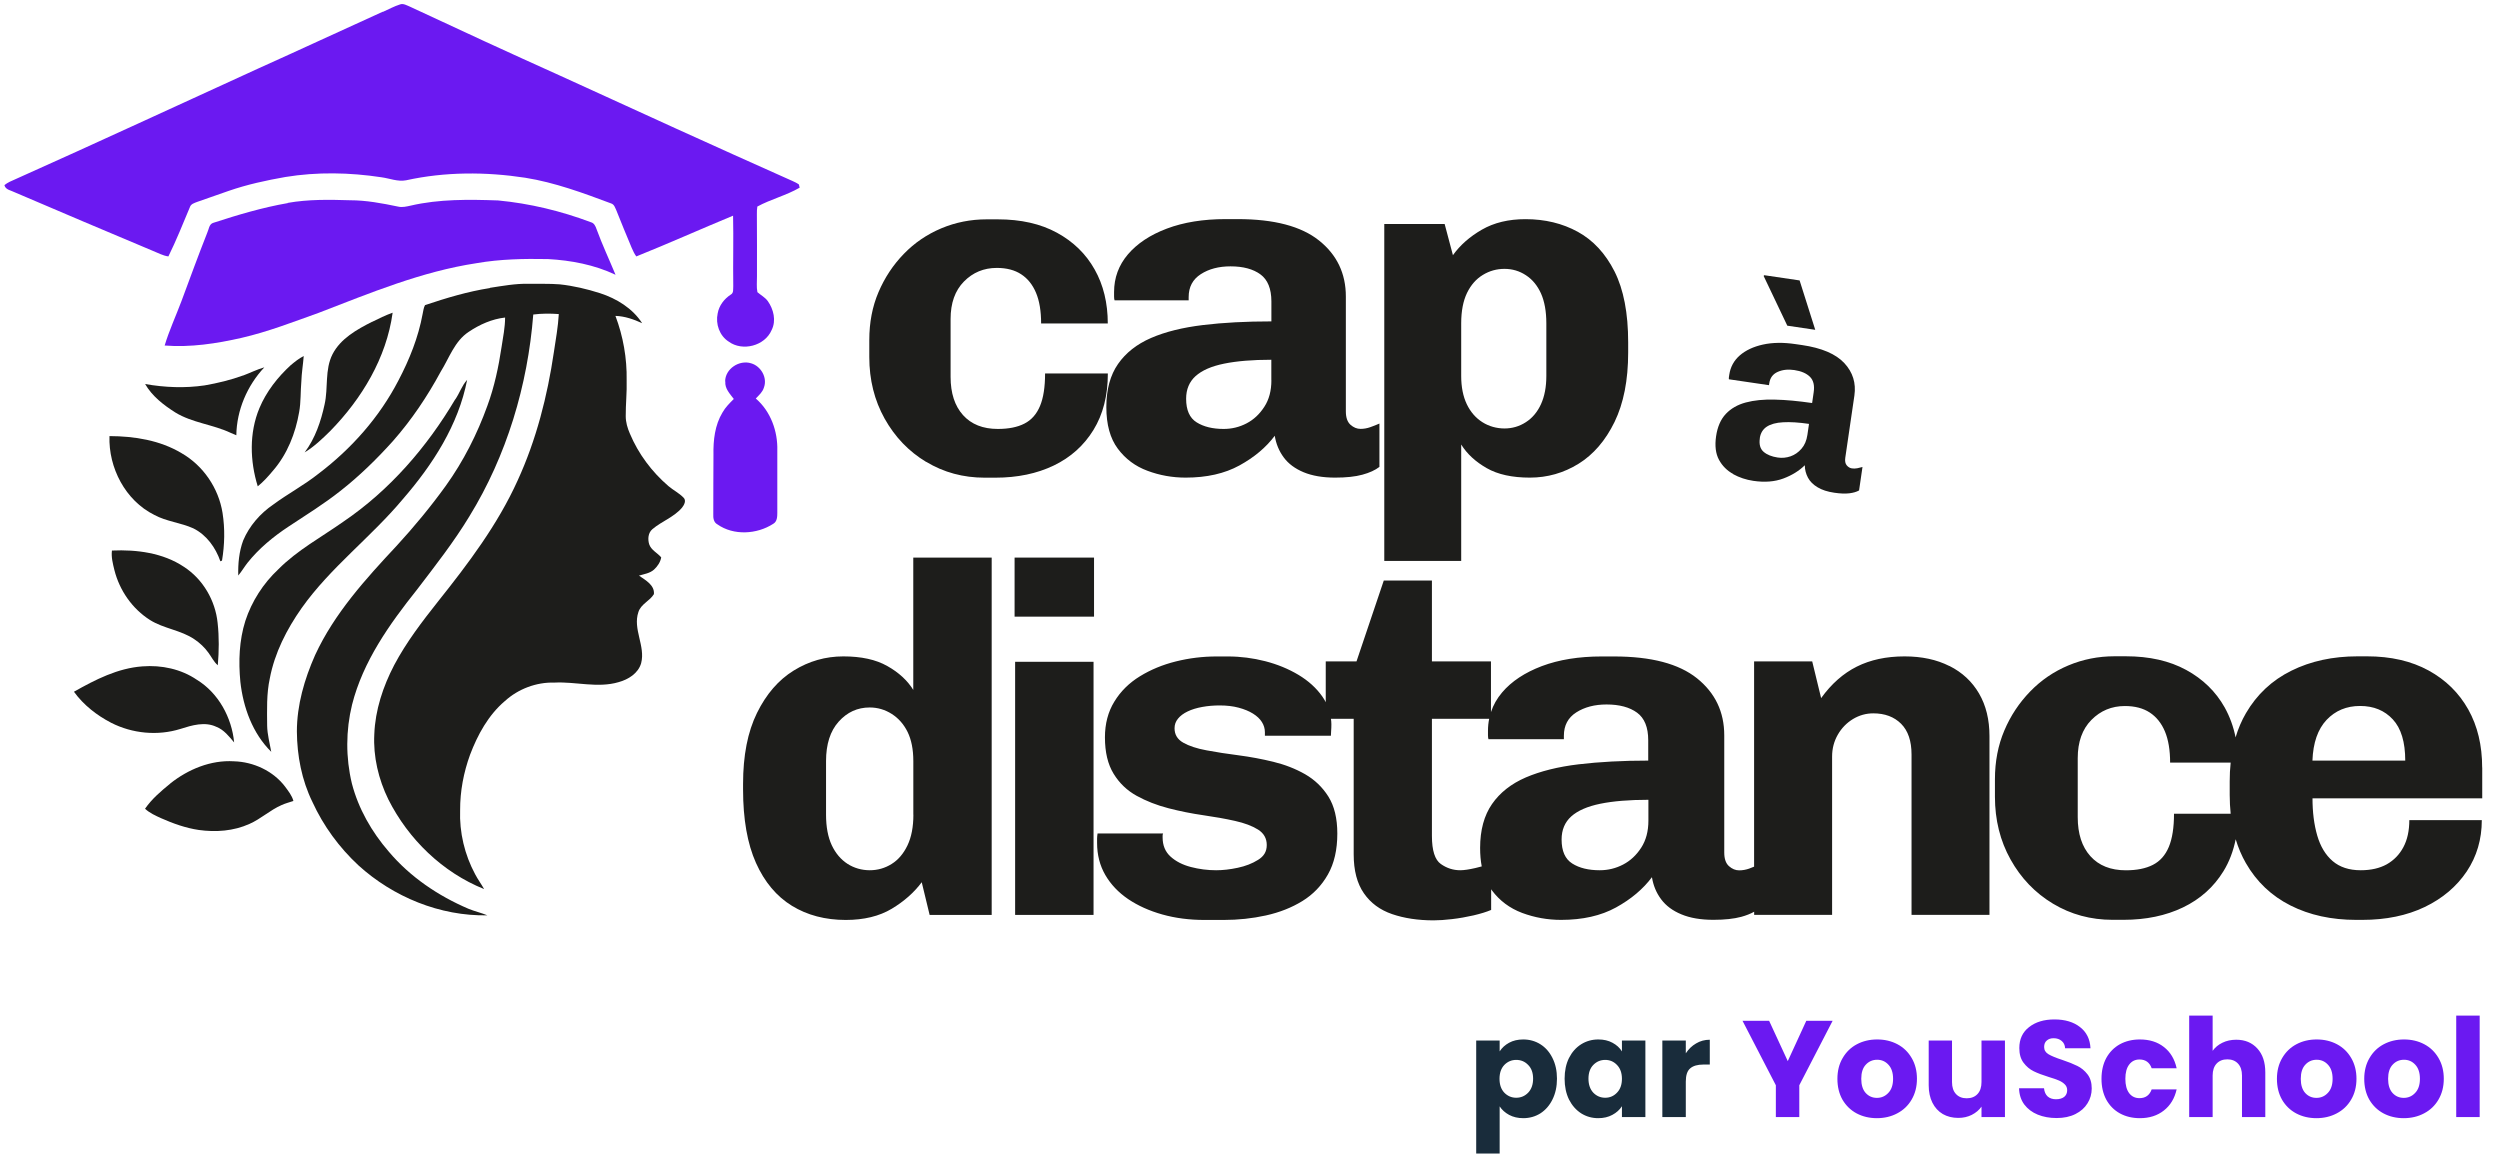
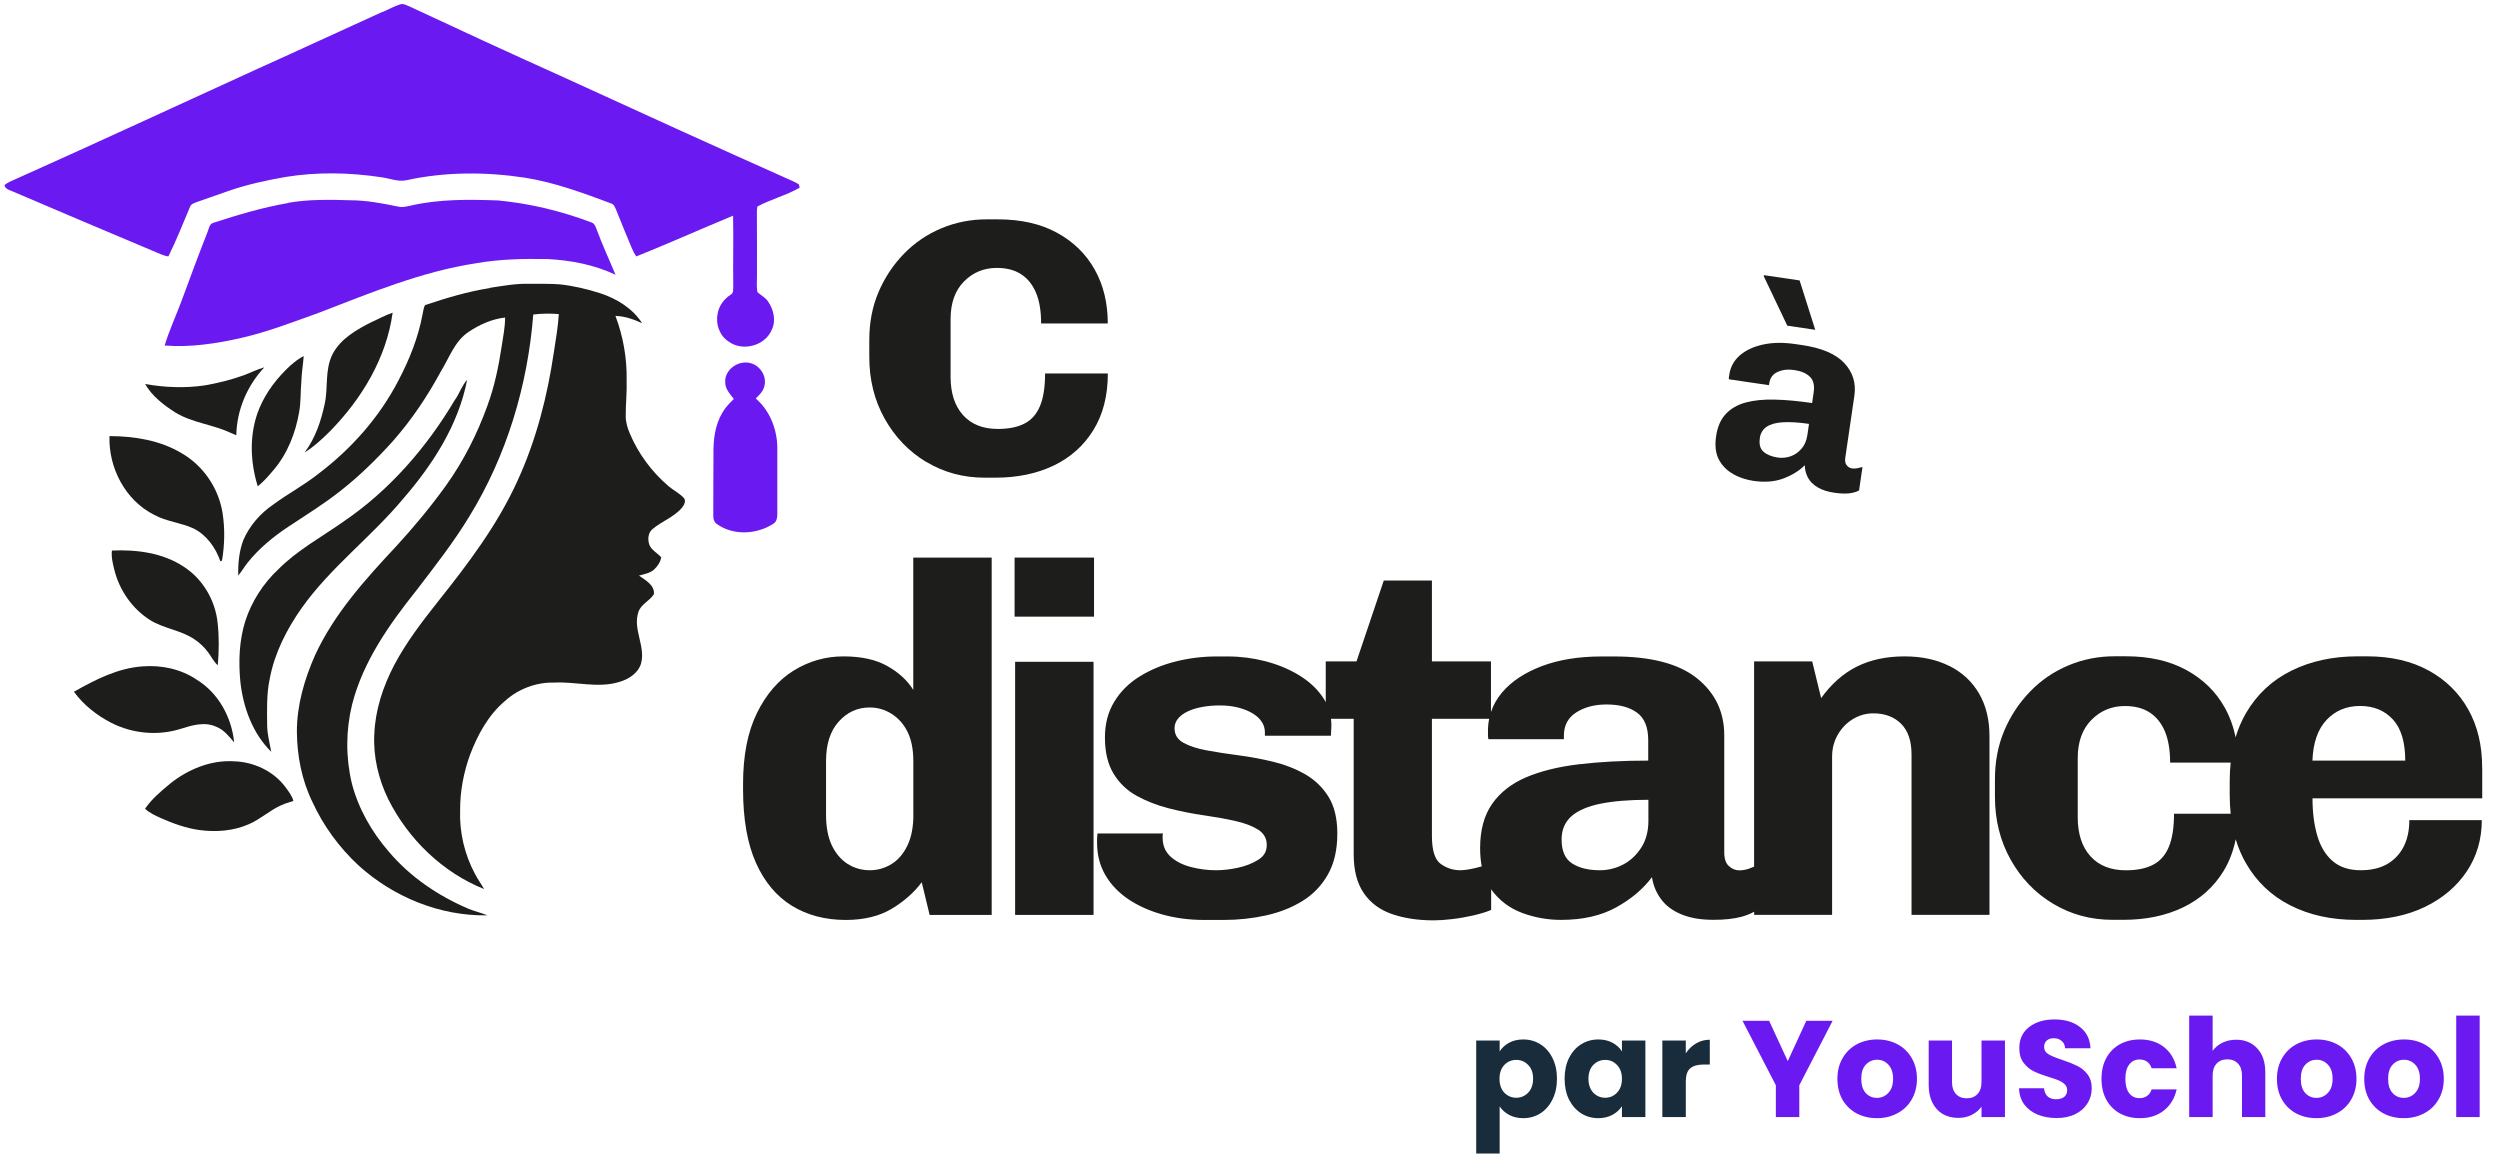
<svg xmlns="http://www.w3.org/2000/svg" width="194" height="91" viewBox="0 0 194 91" fill="none">
  <path d="M70.879 53.55C70.419 52.806 69.744 52.183 68.855 51.685C67.972 51.182 66.832 50.936 65.445 50.936C64.059 50.936 62.775 51.303 61.593 52.034C60.411 52.764 59.462 53.862 58.741 55.328C58.02 56.793 57.662 58.626 57.662 60.836V61.259C57.662 63.572 57.997 65.47 58.662 66.959C59.328 68.447 60.263 69.559 61.454 70.29C62.645 71.02 64.04 71.388 65.631 71.388C67.041 71.388 68.232 71.099 69.195 70.522C70.158 69.945 70.935 69.257 71.526 68.461L72.14 71.001H76.955V43.269H70.87V53.55H70.879ZM70.879 63.218C70.879 64.167 70.726 64.963 70.419 65.605C70.112 66.247 69.698 66.731 69.186 67.047C68.674 67.368 68.106 67.531 67.492 67.531C66.878 67.531 66.273 67.363 65.757 67.028C65.245 66.693 64.841 66.214 64.543 65.586C64.25 64.958 64.101 64.167 64.101 63.218V59.059C64.101 57.752 64.426 56.728 65.082 55.998C65.738 55.267 66.539 54.9 67.488 54.9C68.102 54.9 68.674 55.067 69.2 55.402C69.725 55.737 70.135 56.202 70.433 56.807C70.726 57.412 70.874 58.161 70.874 59.059V63.218H70.879Z" fill="#1D1D1B" />
  <path d="M84.897 43.269H78.732V47.852H84.897V43.269Z" fill="#1D1D1B" />
  <path d="M84.859 51.355H78.774V70.997H84.859V51.355Z" fill="#1D1D1B" />
  <path d="M151.276 51.685C150.285 51.183 149.126 50.936 147.791 50.936C146.377 50.936 145.144 51.201 144.092 51.727C143.041 52.253 142.115 53.067 141.32 54.174L140.627 51.322H136.118V67.252C135.988 67.303 135.867 67.359 135.732 67.405C135.476 67.493 135.221 67.54 134.96 67.54C134.676 67.54 134.416 67.433 134.169 67.214C133.923 66.996 133.802 66.642 133.802 66.154V57.063C133.802 55.239 133.094 53.765 131.685 52.634C130.27 51.504 128.13 50.941 125.251 50.941H124.288C122.515 50.941 120.971 51.192 119.645 51.69C118.323 52.192 117.295 52.871 116.565 53.732C116.165 54.202 115.881 54.709 115.699 55.258V51.327H111.117V45.051H107.381L105.264 51.327H102.878V54.49C102.799 54.337 102.71 54.188 102.608 54.044C102.147 53.388 101.529 52.83 100.761 52.369C99.989 51.908 99.133 51.555 98.179 51.308C97.23 51.066 96.267 50.941 95.29 50.941H94.406C93.327 50.941 92.275 51.071 91.247 51.327C90.219 51.583 89.288 51.969 88.456 52.481C87.623 52.992 86.958 53.648 86.474 54.444C85.985 55.239 85.743 56.165 85.743 57.217C85.743 58.37 85.967 59.315 86.418 60.045C86.865 60.776 87.465 61.348 88.209 61.757C88.953 62.167 89.777 62.488 90.675 62.72C91.573 62.953 92.471 63.13 93.368 63.26C94.266 63.39 95.09 63.534 95.834 63.702C96.579 63.869 97.174 64.093 97.625 64.376C98.072 64.66 98.3 65.056 98.3 65.572C98.3 66.089 98.077 66.447 97.625 66.726C97.174 67.01 96.648 67.214 96.048 67.34C95.443 67.47 94.885 67.531 94.373 67.531C93.703 67.531 93.052 67.447 92.41 67.279C91.768 67.112 91.242 66.842 90.833 66.47C90.424 66.098 90.219 65.605 90.219 64.986V64.832C90.219 64.781 90.233 64.73 90.256 64.679H85.171C85.148 64.832 85.134 64.963 85.134 65.065V65.414C85.134 66.34 85.348 67.168 85.771 67.898C86.195 68.629 86.785 69.252 87.544 69.769C88.302 70.28 89.186 70.68 90.2 70.964C91.214 71.248 92.298 71.388 93.457 71.388H94.96C96.09 71.388 97.179 71.271 98.235 71.039C99.286 70.806 100.231 70.434 101.063 69.922C101.896 69.41 102.557 68.722 103.045 67.861C103.534 67 103.776 65.944 103.776 64.684C103.776 63.502 103.543 62.548 103.082 61.813C102.622 61.083 102.017 60.506 101.273 60.078C100.528 59.654 99.705 59.333 98.807 59.115C97.909 58.896 97.011 58.729 96.113 58.612C95.215 58.496 94.387 58.37 93.629 58.226C92.871 58.087 92.266 57.886 91.819 57.631C91.368 57.375 91.145 57.003 91.145 56.514C91.145 56.23 91.233 55.984 91.415 55.765C91.591 55.546 91.843 55.36 92.163 55.207C92.484 55.053 92.861 54.937 93.299 54.858C93.736 54.779 94.183 54.742 94.648 54.742C95.188 54.742 95.676 54.797 96.113 54.914C96.551 55.03 96.923 55.184 97.23 55.374C97.537 55.565 97.769 55.784 97.923 56.03C98.077 56.277 98.156 56.537 98.156 56.821V57.091H103.278C103.278 57.012 103.282 56.891 103.296 56.724C103.31 56.556 103.315 56.384 103.315 56.202C103.315 56.058 103.301 55.919 103.282 55.779H105.046V66.293C105.046 67.554 105.311 68.559 105.837 69.317C106.362 70.076 107.093 70.615 108.032 70.936C108.968 71.257 110.042 71.42 111.247 71.42C111.657 71.42 112.14 71.388 112.689 71.322C113.243 71.257 113.792 71.16 114.346 71.034C114.899 70.904 115.355 70.764 115.713 70.611V69.005C115.732 69.034 115.751 69.066 115.769 69.089C116.374 69.899 117.156 70.48 118.119 70.843C119.082 71.201 120.087 71.383 121.143 71.383C122.813 71.383 124.232 71.062 125.4 70.42C126.567 69.778 127.498 68.996 128.191 68.07C128.293 68.713 128.531 69.285 128.903 69.782C129.275 70.285 129.801 70.676 130.48 70.955C131.159 71.239 131.987 71.378 132.964 71.378C133.839 71.378 134.555 71.299 135.123 71.146C135.514 71.039 135.844 70.908 136.123 70.75V70.992H142.171V58.705C142.171 58.091 142.32 57.524 142.613 57.012C142.906 56.5 143.302 56.095 143.79 55.798C144.279 55.505 144.804 55.356 145.367 55.356C146.265 55.356 146.986 55.626 147.526 56.165C148.066 56.705 148.335 57.5 148.335 58.552V70.992H154.383V57.128C154.383 55.844 154.114 54.742 153.574 53.816C153.034 52.89 152.271 52.178 151.28 51.68L151.276 51.685ZM127.916 63.683C127.916 64.507 127.73 65.205 127.358 65.781C126.986 66.358 126.516 66.796 125.953 67.089C125.39 67.382 124.785 67.531 124.143 67.531C123.269 67.531 122.557 67.359 122.008 67.01C121.454 66.661 121.18 66.042 121.18 65.144C121.18 64.4 121.431 63.804 121.929 63.353C122.431 62.906 123.18 62.576 124.181 62.371C125.181 62.167 126.428 62.064 127.916 62.064V63.683ZM127.916 59.022C125.916 59.022 124.111 59.119 122.506 59.31C120.901 59.501 119.533 59.845 118.402 60.329C117.272 60.818 116.397 61.506 115.783 62.39C115.169 63.274 114.857 64.414 114.857 65.8C114.857 66.317 114.899 66.796 114.983 67.233C114.829 67.275 114.667 67.317 114.49 67.359C113.987 67.475 113.597 67.531 113.313 67.531C112.773 67.531 112.271 67.373 111.81 67.047C111.35 66.726 111.117 66 111.117 64.87V55.779H115.56C115.499 56.077 115.467 56.384 115.467 56.705V57.054C115.467 57.184 115.481 57.286 115.504 57.361H121.357V57.091C121.357 56.295 121.678 55.691 122.32 55.281C122.962 54.872 123.743 54.667 124.669 54.667C125.669 54.667 126.46 54.881 127.037 55.304C127.614 55.728 127.902 56.44 127.902 57.44V59.017L127.916 59.022Z" fill="#1D1D1B" />
  <path d="M192.616 59.561C192.616 57.84 192.258 56.337 191.537 55.053C190.816 53.769 189.792 52.76 188.457 52.029C187.122 51.299 185.53 50.931 183.679 50.931H182.948C181.022 50.931 179.31 51.303 177.808 52.048C176.305 52.792 175.133 53.89 174.286 55.342C173.951 55.919 173.681 56.547 173.481 57.221C173.314 56.384 173.03 55.607 172.634 54.895C171.941 53.662 170.946 52.695 169.648 51.987C168.35 51.28 166.791 50.927 164.967 50.927H164.083C162.827 50.927 161.632 51.164 160.501 51.639C159.371 52.113 158.384 52.788 157.538 53.662C156.691 54.537 156.021 55.542 155.537 56.686C155.049 57.831 154.807 59.092 154.807 60.478V61.827C154.807 63.623 155.211 65.251 156.021 66.698C156.83 68.15 157.928 69.294 159.315 70.127C160.701 70.96 162.241 71.378 163.935 71.378H164.781C166.526 71.378 168.066 71.057 169.401 70.415C170.736 69.773 171.783 68.838 172.541 67.605C172.993 66.87 173.304 66.042 173.49 65.126C173.69 65.786 173.951 66.405 174.277 66.972C175.109 68.424 176.268 69.522 177.743 70.266C179.217 71.011 180.92 71.383 182.846 71.383H183.307C185.154 71.383 186.773 71.048 188.159 70.383C189.545 69.717 190.629 68.796 191.416 67.629C192.197 66.461 192.588 65.13 192.588 63.641H186.963C186.963 64.465 186.81 65.163 186.503 65.74C186.196 66.317 185.763 66.758 185.214 67.07C184.661 67.377 183.986 67.531 183.19 67.531C182.292 67.531 181.567 67.293 181.013 66.819C180.459 66.344 180.064 65.684 179.817 64.837C179.571 63.99 179.45 63.027 179.45 61.948H192.621V59.561H192.616ZM168.703 63.144C168.703 64.223 168.568 65.084 168.298 65.726C168.029 66.368 167.619 66.828 167.066 67.112C166.512 67.396 165.814 67.535 164.967 67.535C163.786 67.535 162.869 67.168 162.213 66.438C161.557 65.707 161.232 64.698 161.232 63.413V58.831C161.232 57.575 161.585 56.584 162.292 55.867C162.999 55.151 163.865 54.788 164.893 54.788C165.665 54.788 166.307 54.956 166.819 55.291C167.331 55.626 167.726 56.114 167.996 56.756C168.266 57.398 168.401 58.208 168.401 59.18H173.1C173.048 59.65 173.025 60.138 173.025 60.645V61.683C173.025 62.19 173.053 62.678 173.1 63.148H168.712L168.703 63.144ZM179.445 59.022C179.496 57.635 179.864 56.584 180.543 55.863C181.222 55.146 182.088 54.783 183.144 54.783C184.2 54.783 185.042 55.132 185.684 55.826C186.326 56.519 186.647 57.584 186.647 59.022H179.445Z" fill="#1D1D1B" />
  <path d="M71.877 35.84C73.235 36.659 74.747 37.068 76.408 37.068H77.241C78.953 37.068 80.465 36.752 81.772 36.124C83.079 35.496 84.108 34.575 84.852 33.365C85.596 32.156 85.969 30.695 85.969 28.983H81.098C81.098 30.039 80.967 30.885 80.702 31.513C80.437 32.142 80.037 32.597 79.493 32.872C78.948 33.151 78.264 33.286 77.432 33.286C76.273 33.286 75.375 32.928 74.729 32.211C74.087 31.495 73.766 30.504 73.766 29.248V24.754C73.766 23.521 74.11 22.548 74.803 21.846C75.496 21.143 76.343 20.79 77.353 20.79C78.106 20.79 78.739 20.953 79.241 21.283C79.744 21.609 80.13 22.088 80.395 22.721C80.66 23.349 80.791 24.144 80.791 25.103H85.964C85.964 23.516 85.624 22.116 84.945 20.911C84.266 19.701 83.289 18.752 82.019 18.059C80.749 17.366 79.218 17.021 77.427 17.021H76.557C75.324 17.021 74.152 17.254 73.044 17.719C71.937 18.185 70.965 18.845 70.137 19.701C69.304 20.557 68.653 21.548 68.174 22.665C67.694 23.786 67.457 25.028 67.457 26.387V27.708C67.457 29.471 67.853 31.062 68.648 32.486C69.444 33.909 70.518 35.031 71.877 35.849V35.84Z" fill="#1D1D1B" />
-   <path d="M92.24 23.316V23.051C92.24 22.269 92.556 21.678 93.184 21.274C93.812 20.869 94.58 20.669 95.487 20.669C96.469 20.669 97.246 20.878 97.809 21.292C98.376 21.706 98.66 22.409 98.66 23.39V24.94C96.697 24.94 94.924 25.033 93.352 25.223C91.779 25.414 90.435 25.744 89.328 26.224C88.22 26.703 87.364 27.377 86.76 28.243C86.155 29.113 85.852 30.225 85.852 31.588C85.852 32.951 86.15 34.026 86.741 34.816C87.332 35.612 88.099 36.184 89.044 36.533C89.988 36.887 90.975 37.063 92.007 37.063C93.645 37.063 95.036 36.747 96.18 36.119C97.325 35.491 98.241 34.723 98.921 33.816C99.023 34.444 99.255 35.007 99.618 35.496C99.981 35.989 100.498 36.37 101.168 36.649C101.833 36.924 102.647 37.063 103.605 37.063C104.461 37.063 105.169 36.989 105.722 36.836C106.276 36.687 106.718 36.482 107.044 36.231V32.867C106.816 32.969 106.578 33.062 106.327 33.151C106.076 33.239 105.825 33.281 105.573 33.281C105.294 33.281 105.038 33.174 104.796 32.96C104.559 32.746 104.438 32.402 104.438 31.923V23.009C104.438 21.222 103.745 19.771 102.359 18.664C100.972 17.556 98.869 17.003 96.05 17.003H95.106C93.366 17.003 91.849 17.249 90.551 17.738C89.253 18.226 88.248 18.896 87.527 19.738C86.811 20.58 86.452 21.557 86.452 22.665V23.004C86.452 23.13 86.466 23.232 86.49 23.307H92.231L92.24 23.316ZM98.66 29.513C98.66 30.318 98.479 31.006 98.111 31.569C97.743 32.137 97.288 32.565 96.734 32.853C96.18 33.142 95.59 33.286 94.957 33.286C94.101 33.286 93.403 33.114 92.859 32.774C92.314 32.434 92.044 31.825 92.044 30.941C92.044 30.211 92.291 29.624 92.779 29.183C93.273 28.741 94.008 28.419 94.989 28.219C95.971 28.019 97.195 27.917 98.655 27.917V29.503L98.66 29.513Z" fill="#1D1D1B" />
-   <path d="M113.389 34.495C113.841 35.226 114.506 35.835 115.371 36.328C116.236 36.822 117.353 37.063 118.716 37.063C120.079 37.063 121.335 36.705 122.494 35.989C123.652 35.272 124.583 34.188 125.29 32.742C125.992 31.295 126.346 29.499 126.346 27.359V26.563C126.346 24.298 125.992 22.465 125.29 21.069C124.583 19.673 123.634 18.645 122.438 17.989C121.242 17.333 119.889 17.007 118.377 17.007C117.065 17.007 115.939 17.277 114.994 17.822C114.05 18.366 113.301 19.026 112.747 19.803L112.105 17.384H107.42V43.526H113.389V34.495ZM113.389 25.093C113.389 24.135 113.543 23.349 113.841 22.73C114.143 22.111 114.552 21.646 115.069 21.334C115.585 21.018 116.143 20.864 116.748 20.864C117.353 20.864 117.907 21.027 118.409 21.357C118.912 21.683 119.302 22.157 119.581 22.772C119.856 23.39 119.996 24.163 119.996 25.093V29.173C119.996 30.029 119.856 30.76 119.581 31.364C119.302 31.969 118.916 32.434 118.409 32.76C117.907 33.086 117.353 33.249 116.748 33.249C116.143 33.249 115.543 33.086 115.032 32.76C114.515 32.434 114.11 31.965 113.822 31.364C113.534 30.76 113.389 30.029 113.389 29.173V25.093Z" fill="#1D1D1B" />
  <path d="M134.489 36.792C134.973 37.058 135.494 37.23 136.052 37.313C136.936 37.444 137.718 37.383 138.388 37.132C139.058 36.881 139.611 36.537 140.053 36.104C140.053 36.453 140.142 36.774 140.3 37.072C140.458 37.365 140.709 37.616 141.049 37.816C141.389 38.021 141.817 38.16 142.338 38.235C142.803 38.304 143.189 38.318 143.501 38.281C143.812 38.244 144.068 38.17 144.264 38.058L144.529 36.239C144.399 36.276 144.259 36.309 144.119 36.337C143.975 36.364 143.836 36.369 143.701 36.346C143.552 36.323 143.417 36.243 143.305 36.109C143.194 35.974 143.156 35.778 143.194 35.518L143.901 30.693C144.04 29.726 143.78 28.888 143.119 28.176C142.459 27.469 141.365 26.999 139.835 26.776L139.323 26.702C138.383 26.562 137.541 26.576 136.801 26.739C136.062 26.902 135.462 27.186 135.006 27.581C134.55 27.981 134.28 28.479 134.191 29.079C134.182 29.135 134.173 29.195 134.164 29.265C134.154 29.335 134.154 29.391 134.164 29.433L137.271 29.889L137.295 29.744C137.355 29.321 137.574 29.028 137.946 28.86C138.318 28.693 138.751 28.642 139.239 28.716C139.77 28.795 140.174 28.967 140.449 29.237C140.723 29.507 140.821 29.907 140.742 30.437L140.621 31.275C139.556 31.121 138.593 31.028 137.727 31.01C136.862 30.986 136.108 31.061 135.471 31.233C134.833 31.405 134.317 31.703 133.922 32.122C133.526 32.545 133.275 33.122 133.168 33.857C133.061 34.592 133.135 35.201 133.391 35.676C133.647 36.151 134.019 36.523 134.503 36.788L134.489 36.792ZM136.559 34.006C136.615 33.61 136.797 33.313 137.099 33.112C137.402 32.913 137.825 32.796 138.369 32.768C138.918 32.736 139.588 32.778 140.379 32.894L140.253 33.755C140.188 34.192 140.035 34.55 139.793 34.825C139.551 35.104 139.267 35.299 138.946 35.411C138.625 35.522 138.29 35.555 137.951 35.504C137.485 35.434 137.122 35.29 136.857 35.062C136.592 34.834 136.494 34.485 136.564 34.006H136.559Z" fill="#1D1D1B" />
  <path d="M140.863 25.594L139.649 21.761L136.908 21.356L136.857 21.412L138.695 25.273L140.863 25.594Z" fill="#1D1D1B" />
  <path d="M116.373 81.588C116.55 81.311 116.795 81.088 117.107 80.917C117.419 80.747 117.784 80.662 118.203 80.662C118.693 80.662 119.136 80.786 119.533 81.034C119.93 81.283 120.243 81.638 120.47 82.099C120.704 82.56 120.821 83.095 120.821 83.706C120.821 84.316 120.704 84.855 120.47 85.323C120.243 85.784 119.93 86.142 119.533 86.398C119.136 86.646 118.693 86.77 118.203 86.77C117.792 86.77 117.426 86.685 117.107 86.515C116.795 86.345 116.55 86.125 116.373 85.855V89.516H114.553V80.747H116.373V81.588ZM118.969 83.706C118.969 83.251 118.842 82.897 118.586 82.641C118.338 82.379 118.029 82.248 117.66 82.248C117.298 82.248 116.99 82.379 116.734 82.641C116.486 82.904 116.362 83.262 116.362 83.716C116.362 84.17 116.486 84.528 116.734 84.791C116.99 85.053 117.298 85.185 117.66 85.185C118.022 85.185 118.331 85.053 118.586 84.791C118.842 84.521 118.969 84.159 118.969 83.706ZM121.414 83.706C121.414 83.095 121.527 82.56 121.754 82.099C121.988 81.638 122.304 81.283 122.701 81.034C123.099 80.786 123.542 80.662 124.032 80.662C124.45 80.662 124.815 80.747 125.128 80.917C125.447 81.088 125.692 81.311 125.862 81.588V80.747H127.682V86.685H125.862V85.844C125.685 86.121 125.436 86.345 125.117 86.515C124.805 86.685 124.439 86.77 124.021 86.77C123.538 86.77 123.099 86.646 122.701 86.398C122.304 86.142 121.988 85.784 121.754 85.323C121.527 84.855 121.414 84.316 121.414 83.706ZM125.862 83.716C125.862 83.262 125.734 82.904 125.479 82.641C125.23 82.379 124.925 82.248 124.564 82.248C124.202 82.248 123.893 82.379 123.638 82.641C123.389 82.897 123.265 83.251 123.265 83.706C123.265 84.159 123.389 84.521 123.638 84.791C123.893 85.053 124.202 85.185 124.564 85.185C124.925 85.185 125.23 85.053 125.479 84.791C125.734 84.528 125.862 84.17 125.862 83.716ZM130.818 81.737C131.031 81.41 131.297 81.155 131.616 80.971C131.935 80.779 132.29 80.683 132.68 80.683V82.609H132.18C131.726 82.609 131.385 82.709 131.158 82.907C130.931 83.099 130.818 83.439 130.818 83.929V86.685H128.998V80.747H130.818V81.737Z" fill="#192C3B" />
  <path d="M142.211 79.215L139.625 84.216V86.685H137.806V84.216L135.22 79.215H137.284L138.731 82.343L140.168 79.215H142.211ZM145.647 86.77C145.066 86.77 144.541 86.646 144.072 86.398C143.611 86.15 143.246 85.795 142.976 85.334C142.714 84.873 142.583 84.333 142.583 83.716C142.583 83.106 142.717 82.57 142.987 82.109C143.257 81.641 143.625 81.283 144.094 81.034C144.562 80.786 145.087 80.662 145.669 80.662C146.25 80.662 146.775 80.786 147.244 81.034C147.712 81.283 148.081 81.641 148.35 82.109C148.62 82.57 148.755 83.106 148.755 83.716C148.755 84.326 148.616 84.865 148.34 85.334C148.07 85.795 147.698 86.15 147.222 86.398C146.754 86.646 146.229 86.77 145.647 86.77ZM145.647 85.195C145.995 85.195 146.289 85.068 146.531 84.812C146.779 84.557 146.903 84.192 146.903 83.716C146.903 83.241 146.782 82.876 146.541 82.62C146.307 82.365 146.016 82.237 145.669 82.237C145.314 82.237 145.02 82.365 144.785 82.62C144.551 82.868 144.434 83.234 144.434 83.716C144.434 84.192 144.548 84.557 144.775 84.812C145.009 85.068 145.3 85.195 145.647 85.195ZM155.584 80.747V86.685H153.764V85.876C153.579 86.139 153.328 86.352 153.008 86.515C152.696 86.671 152.349 86.749 151.965 86.749C151.511 86.749 151.111 86.65 150.763 86.451C150.415 86.245 150.146 85.951 149.954 85.568C149.763 85.185 149.667 84.734 149.667 84.216V80.747H151.476V83.972C151.476 84.369 151.579 84.677 151.785 84.897C151.99 85.117 152.267 85.227 152.615 85.227C152.969 85.227 153.25 85.117 153.455 84.897C153.661 84.677 153.764 84.369 153.764 83.972V80.747H155.584ZM159.594 86.76C159.047 86.76 158.558 86.671 158.125 86.494C157.692 86.316 157.345 86.054 157.082 85.706C156.827 85.359 156.692 84.94 156.678 84.45H158.615C158.643 84.727 158.739 84.94 158.902 85.089C159.065 85.231 159.278 85.302 159.54 85.302C159.81 85.302 160.023 85.241 160.179 85.121C160.335 84.993 160.413 84.819 160.413 84.599C160.413 84.415 160.349 84.262 160.222 84.142C160.101 84.021 159.948 83.922 159.764 83.844C159.587 83.766 159.331 83.677 158.998 83.578C158.515 83.429 158.122 83.28 157.817 83.131C157.511 82.982 157.249 82.762 157.029 82.471C156.809 82.18 156.699 81.801 156.699 81.332C156.699 80.637 156.951 80.094 157.455 79.704C157.958 79.307 158.615 79.108 159.423 79.108C160.246 79.108 160.91 79.307 161.413 79.704C161.917 80.094 162.187 80.641 162.222 81.343H160.253C160.239 81.102 160.151 80.914 159.987 80.779C159.824 80.637 159.615 80.566 159.36 80.566C159.14 80.566 158.962 80.626 158.828 80.747C158.693 80.861 158.625 81.027 158.625 81.247C158.625 81.489 158.739 81.677 158.966 81.811C159.193 81.946 159.548 82.091 160.03 82.248C160.512 82.411 160.903 82.567 161.201 82.716C161.506 82.865 161.768 83.081 161.988 83.365C162.208 83.649 162.318 84.014 162.318 84.461C162.318 84.887 162.208 85.273 161.988 85.621C161.775 85.969 161.463 86.245 161.052 86.451C160.64 86.657 160.154 86.76 159.594 86.76ZM163.076 83.716C163.076 83.099 163.2 82.56 163.448 82.099C163.704 81.638 164.055 81.283 164.502 81.034C164.956 80.786 165.474 80.662 166.056 80.662C166.801 80.662 167.421 80.857 167.918 81.247C168.422 81.638 168.752 82.187 168.908 82.897H166.971C166.808 82.443 166.492 82.216 166.024 82.216C165.69 82.216 165.424 82.347 165.226 82.609C165.027 82.865 164.928 83.234 164.928 83.716C164.928 84.199 165.027 84.571 165.226 84.834C165.424 85.089 165.69 85.217 166.024 85.217C166.492 85.217 166.808 84.99 166.971 84.535H168.908C168.752 85.231 168.422 85.777 167.918 86.174C167.414 86.572 166.793 86.77 166.056 86.77C165.474 86.77 164.956 86.646 164.502 86.398C164.055 86.15 163.704 85.795 163.448 85.334C163.2 84.873 163.076 84.333 163.076 83.716ZM173.531 80.683C174.212 80.683 174.758 80.91 175.17 81.364C175.581 81.811 175.787 82.428 175.787 83.216V86.685H173.978V83.461C173.978 83.064 173.875 82.755 173.669 82.535C173.464 82.315 173.187 82.205 172.839 82.205C172.492 82.205 172.215 82.315 172.009 82.535C171.804 82.755 171.701 83.064 171.701 83.461V86.685H169.881V78.81H171.701V81.545C171.885 81.283 172.137 81.073 172.456 80.917C172.775 80.761 173.134 80.683 173.531 80.683ZM179.755 86.77C179.173 86.77 178.648 86.646 178.18 86.398C177.718 86.15 177.353 85.795 177.084 85.334C176.821 84.873 176.69 84.333 176.69 83.716C176.69 83.106 176.825 82.57 177.094 82.109C177.364 81.641 177.733 81.283 178.201 81.034C178.669 80.786 179.194 80.662 179.776 80.662C180.358 80.662 180.883 80.786 181.351 81.034C181.819 81.283 182.188 81.641 182.458 82.109C182.727 82.57 182.862 83.106 182.862 83.716C182.862 84.326 182.724 84.865 182.447 85.334C182.177 85.795 181.805 86.15 181.33 86.398C180.861 86.646 180.336 86.77 179.755 86.77ZM179.755 85.195C180.102 85.195 180.397 85.068 180.638 84.812C180.886 84.557 181.01 84.192 181.01 83.716C181.01 83.241 180.89 82.876 180.648 82.62C180.414 82.365 180.123 82.237 179.776 82.237C179.421 82.237 179.127 82.365 178.893 82.62C178.658 82.868 178.541 83.234 178.541 83.716C178.541 84.192 178.655 84.557 178.882 84.812C179.116 85.068 179.407 85.195 179.755 85.195ZM186.53 86.77C185.949 86.77 185.424 86.646 184.955 86.398C184.494 86.15 184.129 85.795 183.859 85.334C183.597 84.873 183.465 84.333 183.465 83.716C183.465 83.106 183.6 82.57 183.87 82.109C184.139 81.641 184.508 81.283 184.977 81.034C185.445 80.786 185.97 80.662 186.552 80.662C187.133 80.662 187.658 80.786 188.126 81.034C188.595 81.283 188.964 81.641 189.233 82.109C189.503 82.57 189.638 83.106 189.638 83.716C189.638 84.326 189.499 84.865 189.223 85.334C188.953 85.795 188.581 86.15 188.105 86.398C187.637 86.646 187.112 86.77 186.53 86.77ZM186.53 85.195C186.878 85.195 187.172 85.068 187.414 84.812C187.662 84.557 187.786 84.192 187.786 83.716C187.786 83.241 187.665 82.876 187.424 82.62C187.19 82.365 186.899 82.237 186.552 82.237C186.197 82.237 185.902 82.365 185.668 82.62C185.434 82.868 185.317 83.234 185.317 83.716C185.317 84.192 185.431 84.557 185.658 84.812C185.892 85.068 186.183 85.195 186.53 85.195ZM192.423 78.81V86.685H190.603V78.81H192.423Z" fill="#6B19F1" />
  <path d="M29.704 0.926C30.15 0.728 30.582 0.487 31.056 0.339C31.311 0.254 31.559 0.416 31.792 0.508C35.677 2.327 39.57 4.118 43.483 5.88C49.477 8.626 55.478 11.364 61.501 14.047C61.671 14.124 61.841 14.202 61.996 14.316C62.01 14.379 62.039 14.499 62.053 14.563C61.02 15.165 59.824 15.455 58.769 16.028C58.734 16.219 58.734 16.417 58.734 16.616C58.755 18.229 58.734 19.835 58.741 21.449C58.748 21.852 58.691 22.27 58.776 22.673C59.045 22.907 59.371 23.077 59.583 23.367C60.029 24.004 60.248 24.881 59.88 25.61C59.357 26.842 57.616 27.294 56.547 26.509C55.832 26.056 55.514 25.136 55.691 24.322C55.797 23.714 56.193 23.197 56.703 22.864C56.95 22.737 56.88 22.433 56.901 22.199C56.873 20.373 56.929 18.555 56.887 16.736C54.374 17.776 51.898 18.887 49.378 19.899C49.222 19.694 49.123 19.46 49.017 19.227C48.607 18.271 48.225 17.302 47.835 16.34C47.736 16.134 47.673 15.865 47.425 15.787C45.252 14.974 43.051 14.16 40.752 13.792C37.694 13.325 34.538 13.325 31.516 13.99C30.865 14.117 30.235 13.841 29.598 13.756C27.136 13.381 24.609 13.332 22.146 13.735C20.66 13.997 19.181 14.316 17.752 14.811C16.938 15.094 16.117 15.377 15.303 15.667C15.091 15.752 14.815 15.823 14.737 16.071C14.199 17.352 13.682 18.654 13.067 19.899C12.642 19.843 12.26 19.623 11.864 19.468C8.29 17.974 4.73 16.453 1.163 14.931C0.873 14.775 0.427 14.74 0.342 14.365C0.597 14.16 0.901 14.032 1.199 13.905C7.504 11.088 13.774 8.173 20.059 5.307C23.286 3.856 26.491 2.363 29.712 0.905L29.704 0.926Z" fill="#6B19F1" />
  <path d="M22.323 15.745C23.923 15.462 25.55 15.49 27.164 15.54C28.417 15.54 29.648 15.773 30.872 16.028C31.205 16.113 31.538 16.028 31.863 15.957C34.085 15.441 36.385 15.476 38.65 15.554C41.112 15.787 43.54 16.375 45.854 17.245C46.109 17.309 46.215 17.557 46.293 17.783C46.732 18.986 47.276 20.14 47.765 21.322C46.123 20.543 44.318 20.203 42.521 20.104C40.667 20.069 38.806 20.104 36.98 20.423C32.726 21.067 28.728 22.737 24.737 24.273C22.762 24.98 20.795 25.745 18.742 26.219C16.789 26.665 14.779 26.969 12.777 26.813C13.13 25.639 13.647 24.527 14.079 23.374C14.737 21.605 15.381 19.835 16.075 18.08C16.209 17.804 16.216 17.38 16.563 17.288C18.459 16.672 20.377 16.099 22.338 15.759L22.323 15.745Z" fill="#6B19F1" />
  <path d="M56.271 29.602C56.271 28.618 57.375 27.903 58.288 28.193C59.052 28.413 59.569 29.311 59.279 30.076C59.173 30.43 58.89 30.67 58.649 30.925C59.803 31.916 60.362 33.465 60.319 34.966C60.312 36.579 60.319 38.193 60.319 39.799C60.319 40.104 60.305 40.479 60.001 40.649C58.734 41.469 56.929 41.576 55.67 40.691C55.379 40.535 55.337 40.196 55.351 39.906C55.358 38.37 55.351 36.827 55.365 35.291C55.344 34.166 55.471 32.991 56.066 32.008C56.292 31.604 56.618 31.286 56.943 30.96C56.639 30.557 56.236 30.154 56.285 29.602H56.271Z" fill="#6B19F1" />
  <path d="M38.027 22.334C39.011 22.185 40.001 22.001 40.999 22.022C41.813 22.036 42.627 22.001 43.434 22.065C44.495 22.178 45.543 22.426 46.562 22.751C47.85 23.169 49.088 23.926 49.831 25.079C49.18 24.782 48.487 24.535 47.758 24.513C48.359 26.099 48.657 27.804 48.628 29.503C48.657 30.437 48.55 31.364 48.557 32.298C48.557 32.765 48.692 33.218 48.876 33.642C49.534 35.214 50.581 36.615 51.877 37.726C52.245 38.037 52.69 38.257 53.037 38.611C53.278 38.837 53.094 39.184 52.924 39.396C52.301 40.132 51.346 40.45 50.624 41.066C50.291 41.349 50.256 41.837 50.376 42.234C50.532 42.694 51.013 42.899 51.31 43.253C51.247 43.621 51.027 43.946 50.751 44.201C50.426 44.491 49.98 44.548 49.584 44.668C50.079 45.015 50.808 45.397 50.744 46.105C50.426 46.636 49.739 46.869 49.541 47.492C49.088 48.815 50.1 50.132 49.753 51.462C49.527 52.255 48.755 52.729 48.005 52.934C46.378 53.415 44.686 52.885 43.03 52.969C41.622 52.927 40.214 53.458 39.173 54.406C37.892 55.496 37.065 57.017 36.477 58.567C35.975 59.947 35.699 61.405 35.706 62.87C35.642 64.59 36.053 66.324 36.873 67.845C37.079 68.241 37.348 68.602 37.567 68.992C34.34 67.697 31.693 65.128 30.136 62.035C29.372 60.471 28.954 58.716 29.046 56.975C29.117 55.093 29.726 53.267 30.589 51.611C31.53 49.834 32.755 48.235 34 46.664C36.336 43.734 38.621 40.712 40.171 37.28C41.615 34.131 42.478 30.741 42.981 27.323C43.129 26.339 43.306 25.363 43.363 24.372C42.705 24.322 42.032 24.322 41.381 24.407C40.95 29.913 39.322 35.355 36.42 40.075C35.21 42.071 33.767 43.911 32.351 45.765C30.221 48.44 28.169 51.321 27.32 54.682C26.831 56.685 26.824 58.794 27.305 60.797C27.815 62.764 28.848 64.561 30.172 66.09C31.828 68.05 34 69.515 36.35 70.52C36.831 70.718 37.34 70.832 37.822 71.03C34.149 71.1 30.518 69.607 27.815 67.152C26.322 65.764 25.098 64.094 24.248 62.24C23.413 60.542 23.052 58.645 23.038 56.763C23.038 54.71 23.625 52.7 24.453 50.832C25.947 47.598 28.374 44.93 30.78 42.354C32.139 40.875 33.42 39.325 34.595 37.697C35.961 35.794 37.029 33.685 37.822 31.484C38.367 30.005 38.692 28.455 38.926 26.898C39.039 26.148 39.195 25.405 39.195 24.641C38.176 24.754 37.213 25.186 36.371 25.752C35.274 26.474 34.864 27.776 34.198 28.844C33.158 30.769 31.927 32.602 30.476 34.244C29.223 35.638 27.872 36.955 26.4 38.108C25.126 39.113 23.746 39.969 22.394 40.861C21.205 41.646 20.094 42.559 19.203 43.678C18.955 43.996 18.75 44.35 18.488 44.661C18.466 43.741 18.551 42.807 18.87 41.944C19.351 40.804 20.193 39.842 21.212 39.148C22.352 38.306 23.611 37.641 24.722 36.756C27.27 34.824 29.443 32.376 30.915 29.531C31.771 27.903 32.465 26.176 32.797 24.358C32.847 24.131 32.868 23.89 32.981 23.678C34.623 23.126 36.293 22.624 38.006 22.355L38.027 22.334Z" fill="#1D1D1B" />
  <path d="M28.869 24.98C29.393 24.718 29.917 24.464 30.469 24.265C29.988 27.776 28.077 30.939 25.635 33.437C25.02 34.046 24.383 34.654 23.64 35.107C24.46 34.017 24.906 32.694 25.189 31.378C25.48 30.097 25.189 28.696 25.805 27.485C26.435 26.268 27.695 25.568 28.869 24.973V24.98Z" fill="#1D1D1B" />
  <path d="M22.564 28.335C22.882 28.073 23.201 27.811 23.569 27.627C23.519 28.285 23.406 28.936 23.385 29.594C23.314 30.387 23.357 31.187 23.215 31.972C22.932 33.621 22.295 35.235 21.198 36.508C20.83 36.947 20.448 37.379 20.002 37.74C19.393 35.78 19.33 33.593 20.129 31.675C20.667 30.387 21.545 29.269 22.571 28.328L22.564 28.335Z" fill="#1D1D1B" />
  <path d="M18.863 29.142C19.415 28.936 19.946 28.667 20.512 28.505C19.181 29.927 18.367 31.824 18.339 33.777C18.191 33.72 18.049 33.657 17.907 33.593C16.52 32.935 14.921 32.815 13.605 32.008C12.699 31.434 11.807 30.748 11.262 29.8C12.784 30.069 14.348 30.132 15.883 29.906C16.895 29.729 17.9 29.488 18.87 29.134L18.863 29.142Z" fill="#1D1D1B" />
  <path d="M35.324 31.003C35.663 30.514 35.84 29.92 36.251 29.474C35.571 32.984 33.569 36.07 31.262 38.731C28.792 41.689 25.642 44.031 23.406 47.188C22.253 48.829 21.311 50.662 20.936 52.651C20.674 53.854 20.724 55.093 20.731 56.317C20.745 57.003 20.929 57.669 21.049 58.341C19.599 56.911 18.87 54.894 18.651 52.899C18.502 51.321 18.558 49.7 19.04 48.178C19.535 46.664 20.427 45.277 21.587 44.187C23.073 42.687 24.956 41.675 26.669 40.465C30.242 38.037 33.13 34.697 35.324 30.989V31.003Z" fill="#1D1D1B" />
  <path d="M8.495 33.841C10.42 33.848 12.409 34.159 14.086 35.164C15.777 36.133 16.966 37.889 17.27 39.806C17.462 41.031 17.433 42.283 17.228 43.501C17.193 43.515 17.129 43.543 17.101 43.557C16.733 42.496 16.032 41.512 15.006 41.002C14.029 40.557 12.918 40.472 11.97 39.955C9.726 38.837 8.41 36.296 8.495 33.834V33.841Z" fill="#1D1D1B" />
  <path d="M8.693 42.722C10.611 42.637 12.649 42.899 14.277 43.989C15.749 44.944 16.711 46.6 16.888 48.341C17.009 49.431 16.994 50.535 16.902 51.625C16.591 51.363 16.421 50.988 16.181 50.662C15.883 50.245 15.508 49.891 15.084 49.608C14.036 48.893 12.713 48.787 11.644 48.115C10.264 47.244 9.274 45.815 8.877 44.237C8.757 43.741 8.623 43.239 8.686 42.722H8.693Z" fill="#1D1D1B" />
  <path d="M5.742 53.677C7.391 52.743 9.146 51.844 11.064 51.71C12.529 51.596 14.05 51.915 15.275 52.75C16.952 53.776 17.985 55.68 18.169 57.612C17.773 57.145 17.377 56.628 16.789 56.402C15.898 55.977 14.893 56.281 14.001 56.565C12.239 57.117 10.271 56.925 8.63 56.09C7.511 55.51 6.485 54.71 5.742 53.684V53.677Z" fill="#1D1D1B" />
  <path d="M13.208 60.803C14.595 59.7 16.358 58.964 18.155 59.077C19.669 59.119 21.191 59.82 22.118 61.037C22.373 61.384 22.656 61.731 22.769 62.155C22.458 62.261 22.139 62.339 21.849 62.474C20.957 62.863 20.243 63.549 19.351 63.939C18.127 64.491 16.747 64.59 15.43 64.406C14.411 64.257 13.428 63.903 12.486 63.486C12.055 63.288 11.609 63.089 11.255 62.757C11.786 61.992 12.501 61.384 13.215 60.803H13.208Z" fill="#1D1D1B" />
</svg>